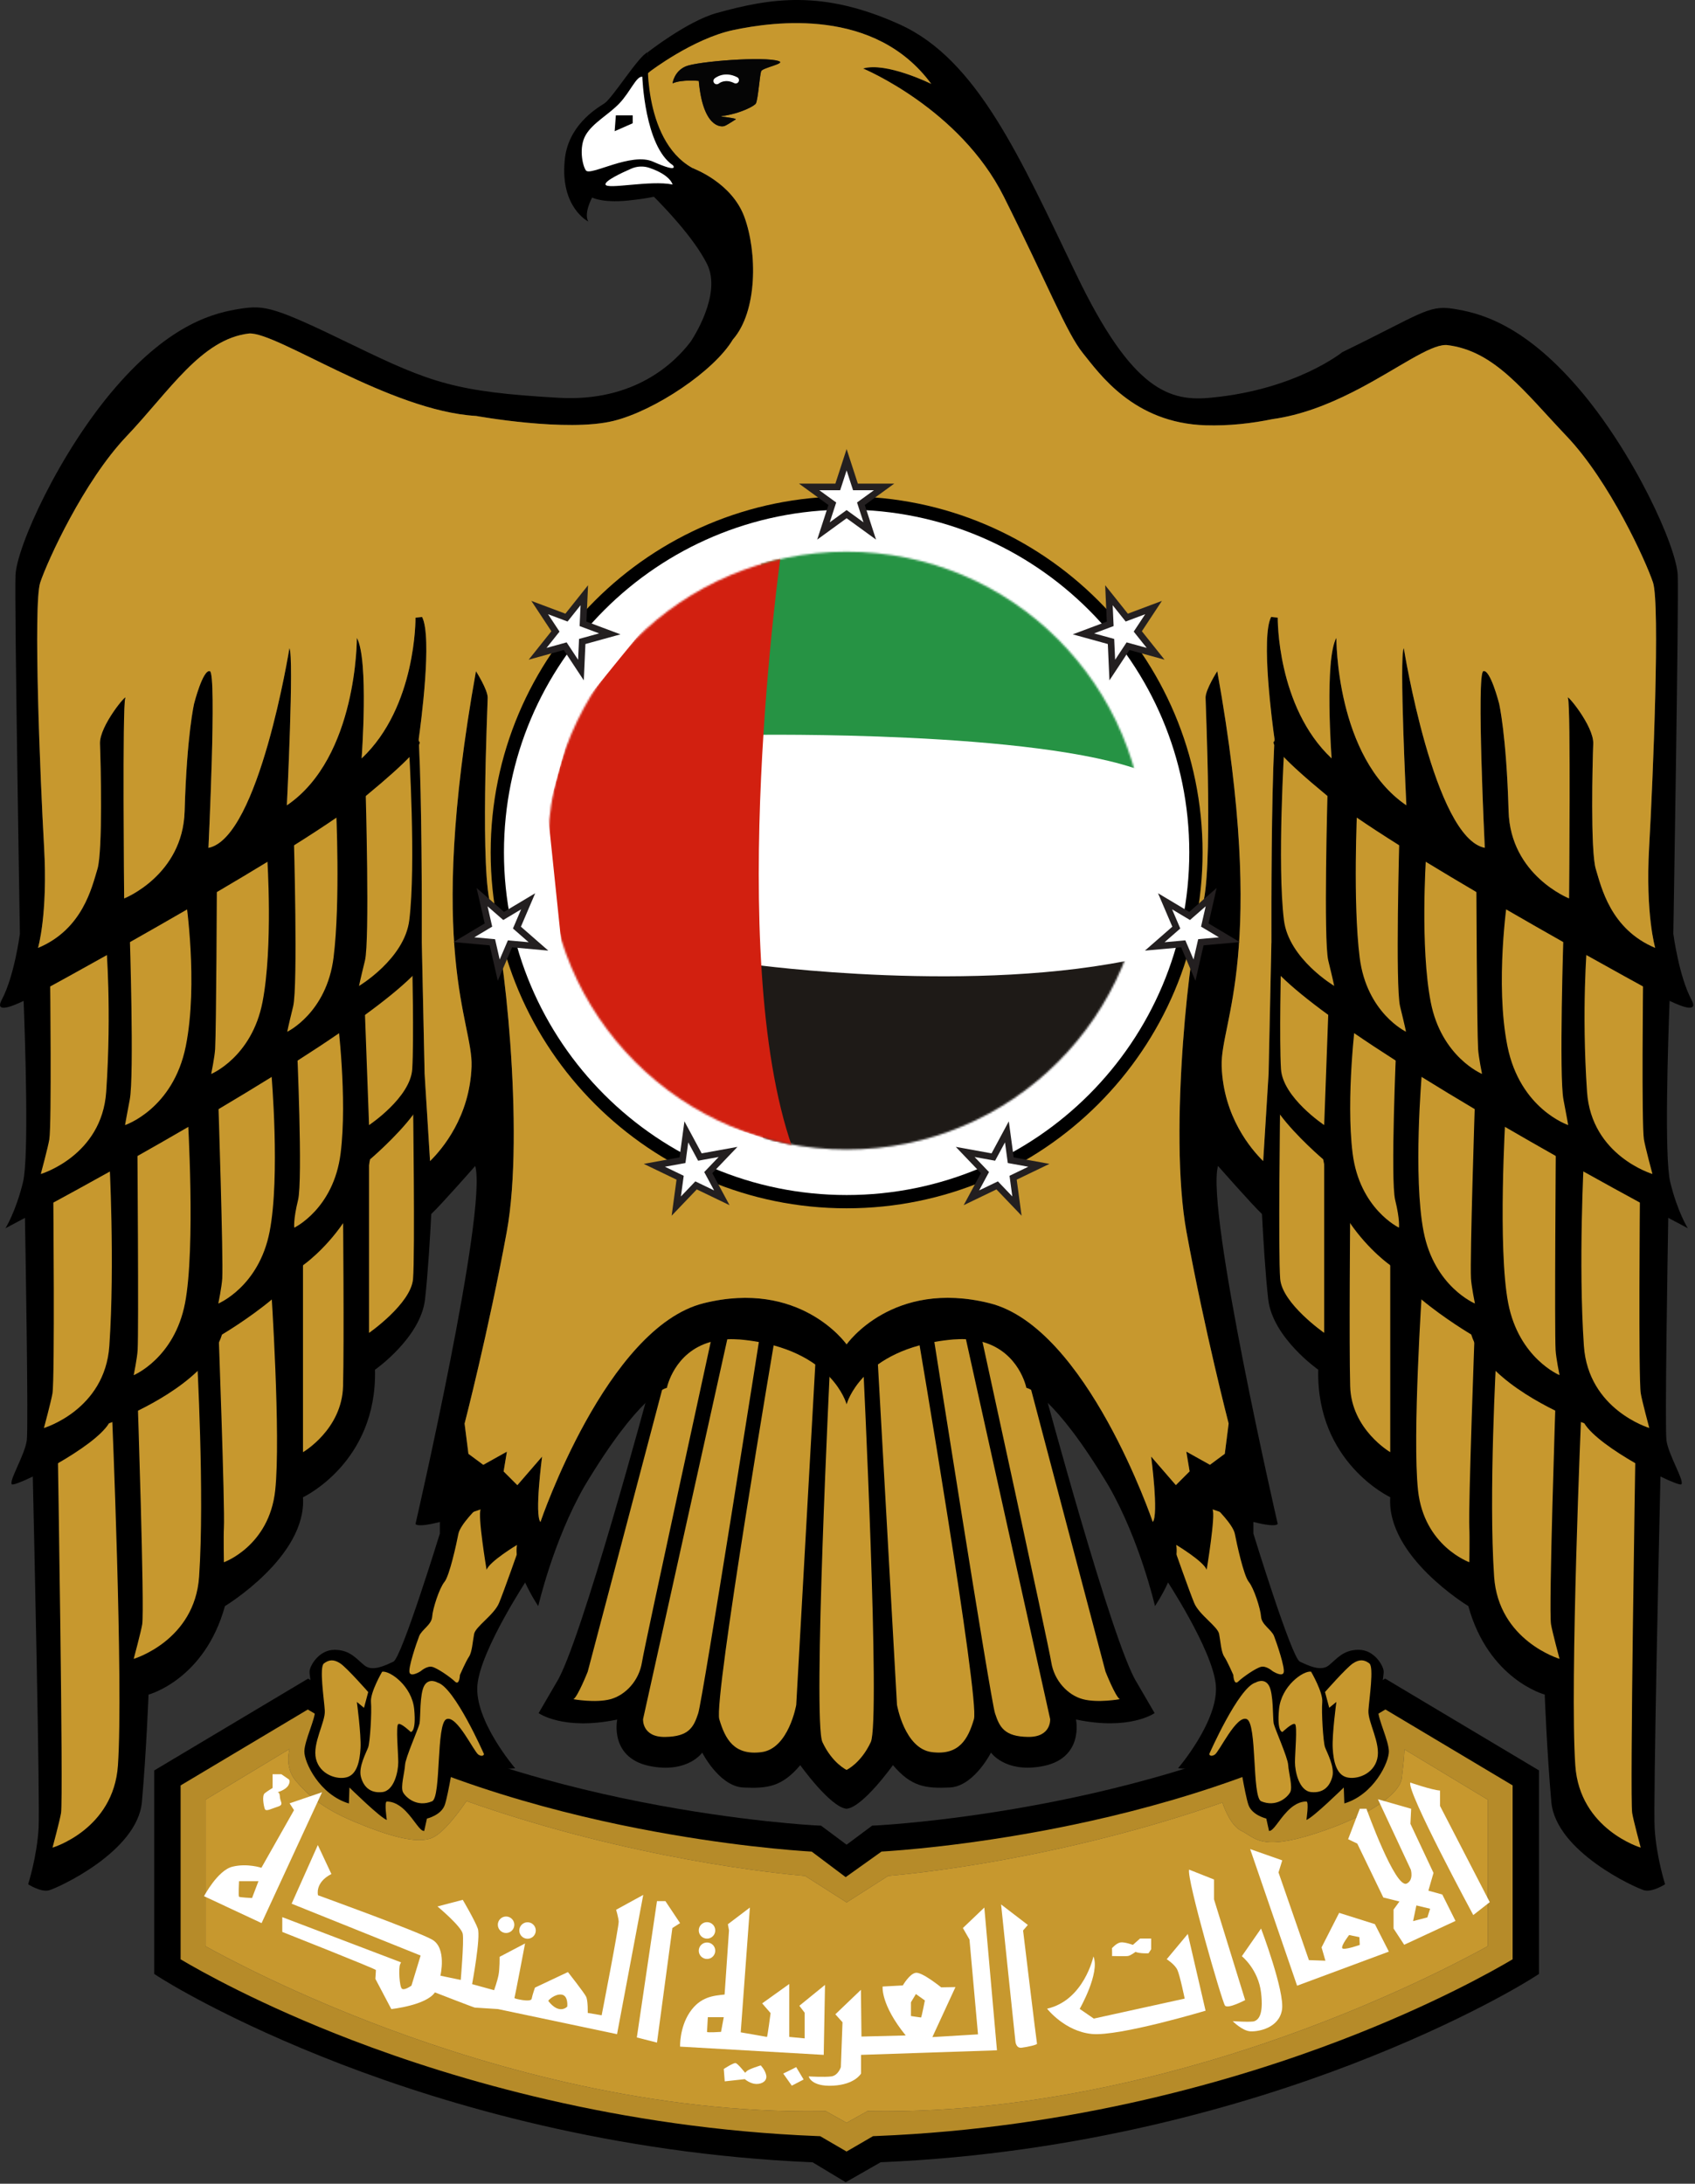
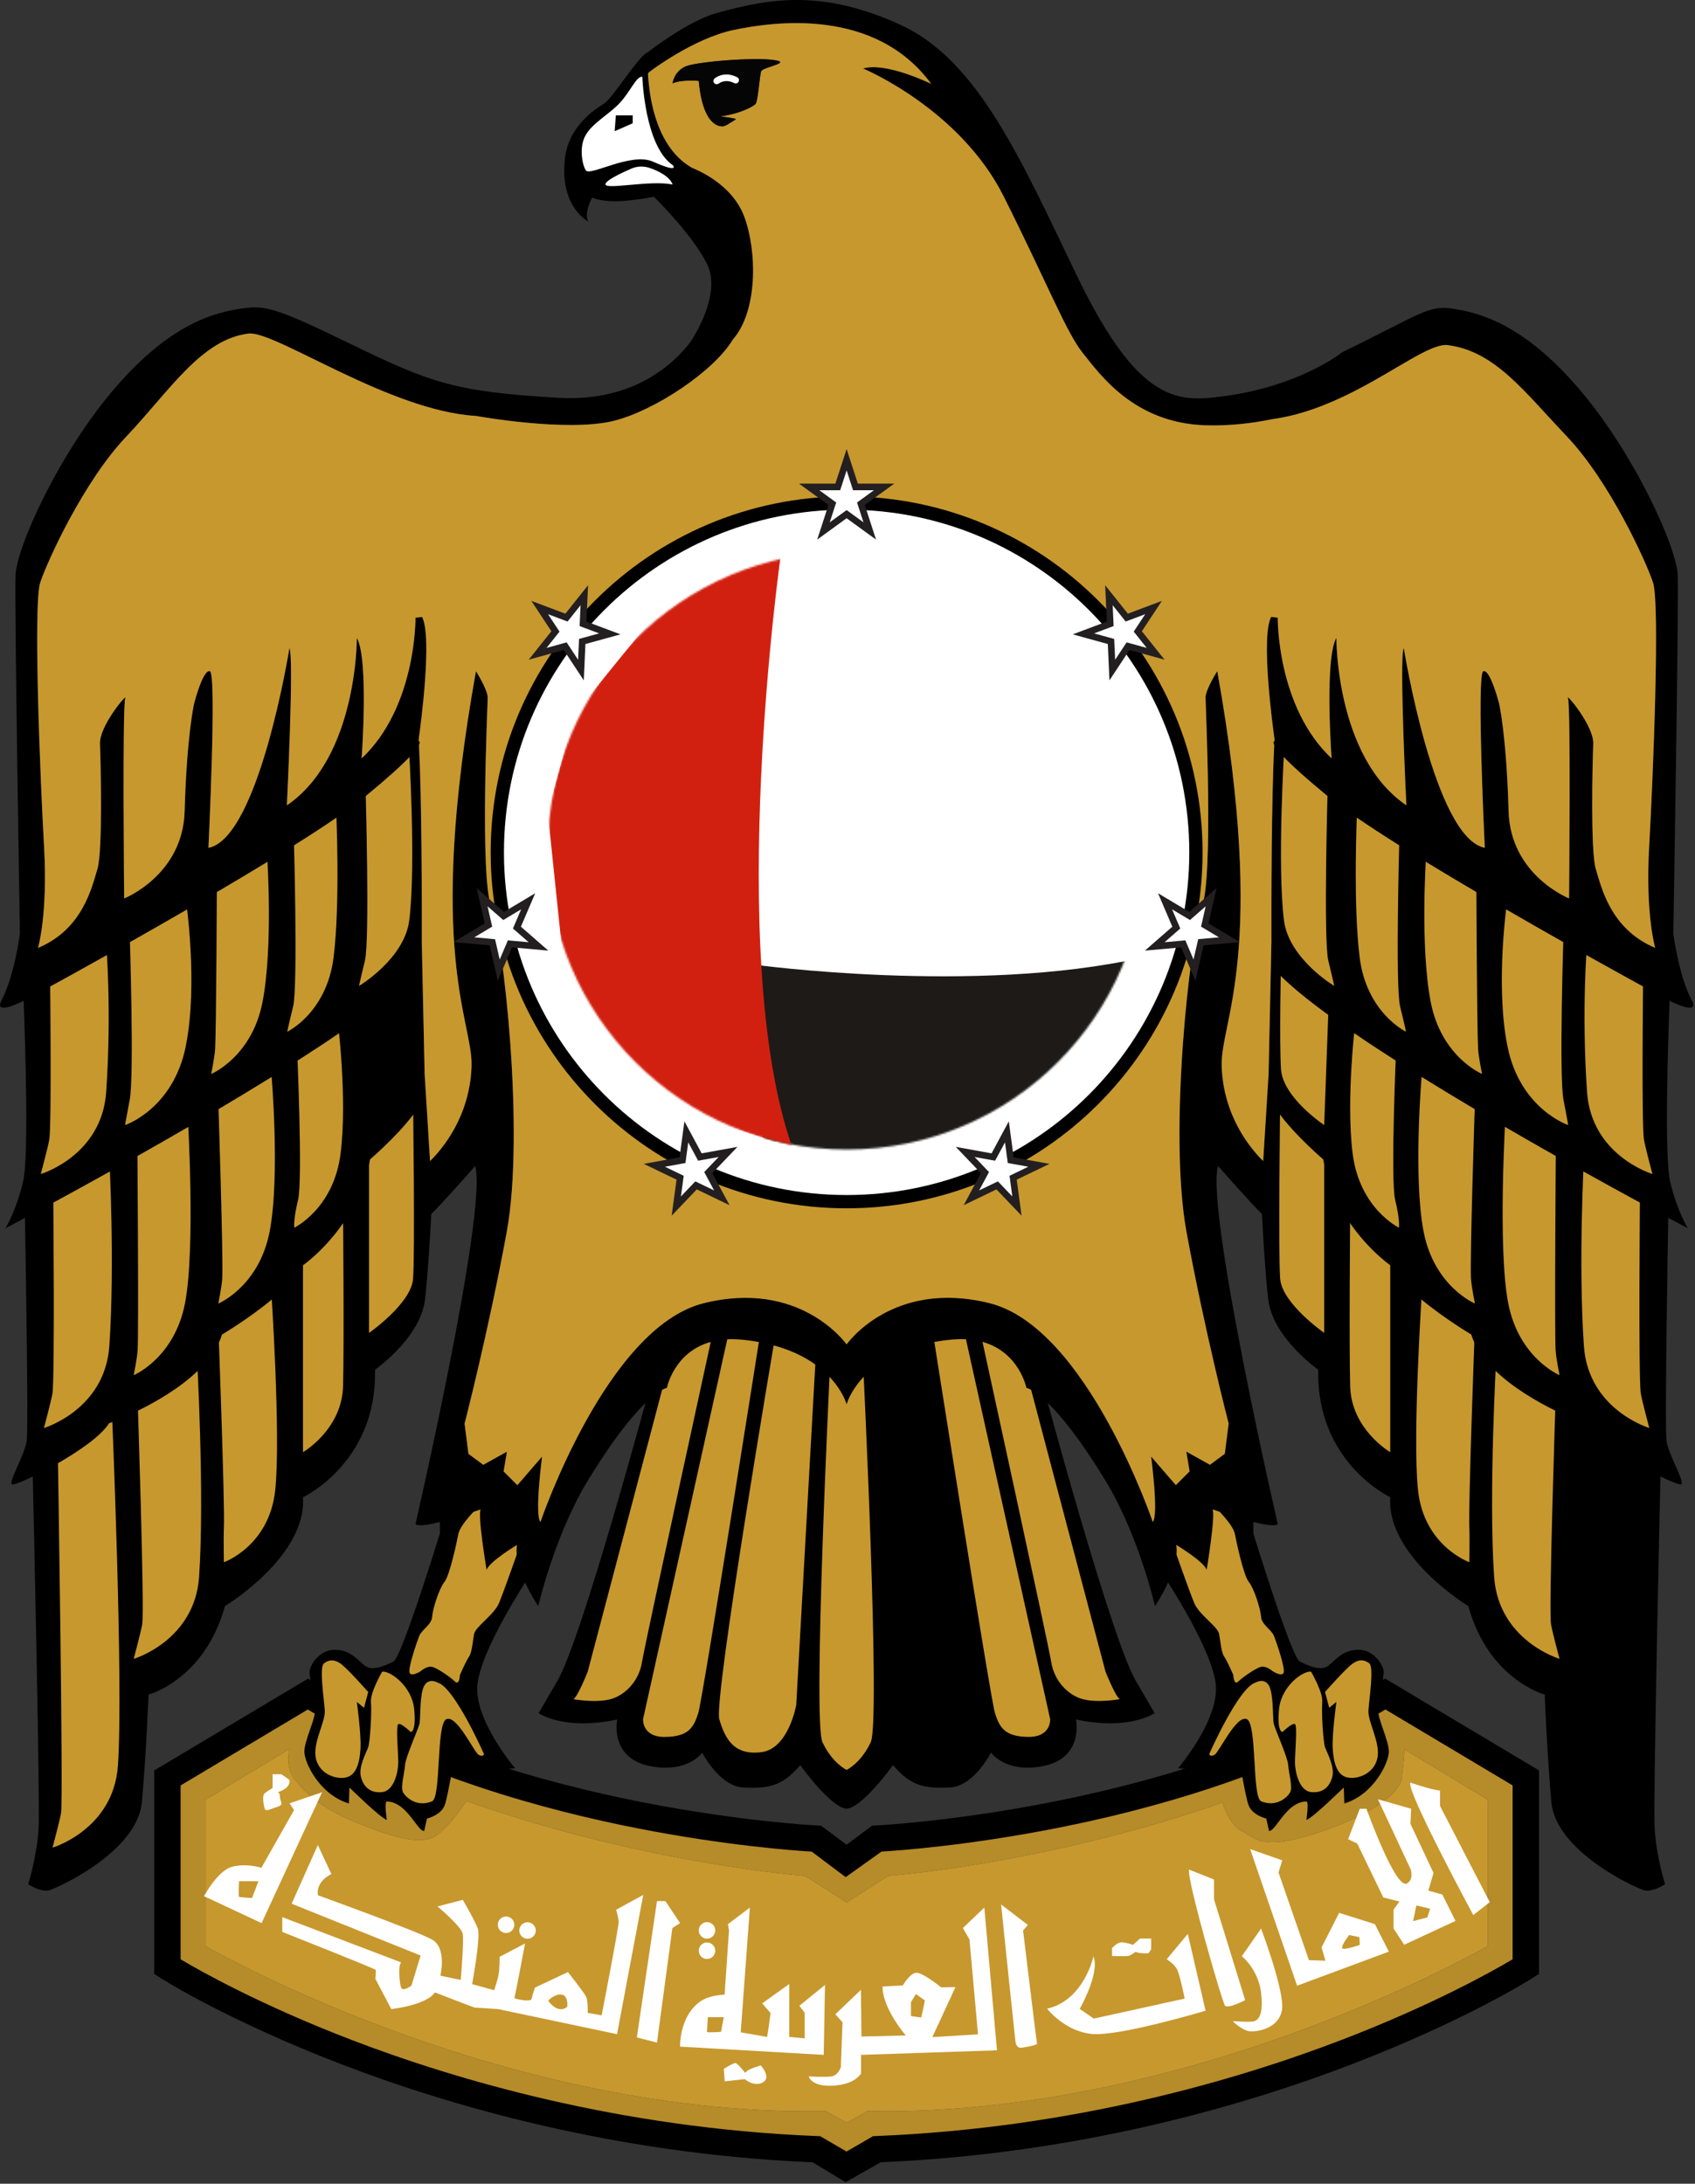
<svg xmlns="http://www.w3.org/2000/svg" width="909" height="1171" viewBox="0 0 909 1171" fill="none">
  <rect x="0" y="0" width="909" height="1171" fill="#333333" stroke="none" />
  <path d="M740.119 913.704L736.546 915.662C615.659 981.694 474.892 991.859 473.489 991.953L471.638 992.083L454.01 1003.65L436.417 992.095L434.566 991.977C433.151 991.883 292.396 981.718 171.497 915.674L167.936 913.728L96.067 957.097V1051.82L99.545 1053.87C101.208 1054.84 140.815 1077.98 202.921 1101.13C258.707 1121.93 343.37 1146.32 433.504 1146.32C435.414 1146.32 437.336 1146.3 439.246 1146.28L453.455 1154.07L468.808 1146.26C470.718 1146.28 472.64 1146.29 474.55 1146.29C564.684 1146.29 649.336 1121.91 705.133 1101.12C767.239 1077.97 806.847 1054.82 808.498 1053.85L811.988 1051.79V957.073L740.119 913.704ZM797.838 1043.64C786.837 1049.74 750.625 1069.08 699.898 1087.97C643.747 1108.87 557.763 1133.46 467.122 1132.08L465.224 1132.06L454.01 1138.31L442.832 1132.07L440.934 1132.11C350.281 1133.49 264.309 1108.89 208.157 1087.98C157.418 1069.11 121.206 1049.77 110.217 1043.65V965.08L155.308 937.865C155.308 937.865 154.601 940.164 154.601 943.372C154.601 946.78 155.403 951.213 158.657 955.01C164.989 962.38 172.512 969.608 190.199 976.966C207.886 984.347 223.357 989.064 231.764 985.526C237.895 982.944 246.22 971.636 250.159 965.811C338.584 997.082 418.53 1004.84 431.725 1005.94L454.035 1020.16L476.333 1005.93C489.41 1004.83 568.059 997.189 655.552 966.613C657.097 971.141 660.516 979.242 665.787 981.824C673.263 985.468 675.892 992.66 705.1 983.31C734.296 973.959 750.886 961.791 751.771 953.395C752.29 948.454 753.115 942.606 753.162 938.101L797.84 965.068V1043.64H797.838Z" fill="#B68B29" />
  <path d="M797.838 965.068V1043.64C786.837 1049.74 750.625 1069.08 699.898 1087.97C643.747 1108.87 557.763 1133.46 467.122 1132.08L465.224 1132.06L454.01 1138.31L442.832 1132.07L440.934 1132.11C350.281 1133.49 264.309 1108.89 208.157 1087.98C157.418 1069.11 121.206 1049.77 110.217 1043.65V965.08L155.308 937.865C155.308 937.865 154.601 940.164 154.601 943.372C154.601 946.78 155.403 951.213 158.657 955.01C164.989 962.38 172.512 969.608 190.199 976.966C207.886 984.347 223.357 989.064 231.764 985.526C237.895 982.944 246.22 971.636 250.159 965.811C338.584 997.082 418.53 1004.84 431.725 1005.94L454.035 1020.16L476.333 1005.93C489.41 1004.83 568.059 997.189 655.552 966.613C657.097 971.141 660.516 979.242 665.787 981.824C673.263 985.468 675.892 992.66 705.1 983.31C734.296 973.959 750.886 961.791 751.771 953.395C752.29 948.454 753.115 942.606 753.162 938.101L797.838 965.068Z" fill="#C7982E" />
  <path d="M742.814 900.119L739.145 902.423C630.258 970.801 471.496 978.803 469.905 978.876L467.739 978.976L454.011 989.209L440.308 978.995L438.142 978.895C436.551 978.822 277.789 970.821 168.902 902.442L165.233 900.138L82.706 949.392V1058.53L85.976 1060.61C87.435 1061.54 122.407 1083.67 183.44 1107.09C239.35 1128.55 328.397 1155 435.776 1159.52L453.54 1170.21L472.269 1159.5C579.648 1154.98 668.696 1128.53 724.605 1107.07C785.638 1083.65 820.61 1061.53 822.069 1060.59L825.339 1058.51V949.373L742.814 900.119ZM811.192 1050.66C801.176 1056.61 768.579 1075.08 719.132 1094.02C663.991 1115.15 575.999 1141.21 469.948 1145.43L468.191 1145.5L454.008 1153.75L439.857 1145.52L438.1 1145.45C332.049 1141.23 244.057 1115.16 188.916 1094.04C139.469 1075.1 106.873 1056.63 96.856 1050.67V957.425L165.073 916.713C223.01 952.051 293.02 970.859 342.017 980.452C389.641 989.776 426.121 992.372 435.304 992.912L453.516 1006.6L472.743 992.894C481.926 992.354 518.406 989.757 566.03 980.433C615.026 970.84 685.036 952.032 742.974 916.694L811.191 957.406V1050.66H811.192Z" fill="black" />
  <path d="M146.176 958.793C146.225 958.646 146.176 951.423 146.176 951.423H150.893L154.676 954.027C154.676 954.027 156.101 954.715 154.676 957.319C153.251 959.923 148.78 961.087 148.78 961.087C148.78 961.087 150.008 960.807 150.107 963.509C150.205 966.211 152.465 967.734 148.977 968.815C145.489 969.896 142.59 971.665 142 969.994C141.41 968.324 140.379 962.87 142 961.593C143.621 960.316 146.176 958.793 146.176 958.793Z" fill="white" />
  <path d="M155.309 967.013L157.673 970.681L140.182 1001.59C140.182 1001.59 132.616 999.031 124.656 1001C116.697 1002.96 109.425 1016.82 109.425 1016.82L140.28 1031.26L172.707 961.087L155.309 967.013ZM135.17 1017.8C135.17 1017.8 128.586 1017.5 128.193 1017.11C127.8 1016.72 128.193 1008.76 128.193 1008.76C128.586 1008.76 138.609 1008.76 138.609 1008.76L135.17 1017.8Z" fill="white" />
  <path d="M330.418 1024.09C330.418 1024.09 331.597 1028.02 331.794 1030.38C331.99 1032.74 322.656 1080.69 322.656 1080.69L315.188 1079.41C315.188 1079.41 315.385 1072.83 314.304 1070.67C313.223 1068.5 304.576 1057.5 304.576 1057.5L286.889 1065.85C286.889 1065.85 285.513 1069.78 285.12 1071.85C284.727 1073.91 275.687 1071.75 275.883 1071.45C276.079 1071.16 281.582 1042.17 281.582 1042.17L267.924 1049.34C267.924 1049.34 268.022 1055.73 267.334 1059.17C266.646 1062.61 264.976 1067.23 264.976 1067.23L253.184 1063.98C253.184 1063.98 257.901 1038.73 256.23 1034.16C254.56 1029.59 248.173 1018.78 248.173 1018.78L234.613 1022.32C234.613 1022.32 247.485 1033.03 248.173 1037.06C248.861 1041.09 247.092 1061.72 247.092 1061.72L236.185 1059.46C236.185 1059.46 239.722 1044.63 231.763 1040.11C223.804 1035.59 170.545 1016.33 170.545 1016.33C170.545 1016.33 168.678 1009.55 177.718 1004.93L170.447 989.402L156.395 1020.85L225.572 1048.65L220.659 1064.77C220.659 1064.77 216.925 1067.52 215.549 1066.44C214.173 1065.36 213.682 1055.24 214.567 1053.37C215.451 1051.5 215.058 1052.29 215.058 1052.29L151.384 1028.05V1035.98C151.384 1035.98 201.596 1055.83 201.596 1056.42C201.596 1057.01 201.301 1061.13 201.301 1061.13L209.85 1077.35C209.85 1077.35 228.52 1075.38 233.236 1068.41C233.236 1068.41 254.166 1076.56 254.657 1076.56C255.148 1076.56 267.038 1077.35 267.038 1077.35L330.909 1090.81L344.961 1016.13L330.418 1024.09ZM304.207 1076.02C304.207 1076.02 300.029 1080.69 294.037 1073C293.835 1072.74 297.648 1069.02 301.259 1069.61C304.87 1070.2 304.207 1076.02 304.207 1076.02Z" fill="white" />
  <path d="M352.331 1019.47L341.522 1092.58L352.331 1095.33L360.585 1033.89L364.712 1031.26L356.851 1019.47H352.331Z" fill="white" />
  <path d="M428.681 1075.58L431.531 1079.31V1093.07L423.277 1092.28V1063.89L408.734 1074.3L413.254 1079.51C413.254 1079.51 411.584 1092.38 411.289 1092.28C410.994 1092.19 397.237 1089.83 397.237 1089.83L402.15 1022.91L390.358 1031.85L390.948 1035.16L388.59 1069.55C382.891 1070.19 375.587 1070.53 369.822 1079.21C364.359 1087.44 364.712 1097.49 364.712 1097.49L441.75 1101.91L442.438 1064.38L428.681 1075.58ZM386.674 1089.58C386.674 1089.58 379.157 1090.1 379.157 1089.58C379.157 1089.07 379.599 1081.7 379.599 1081.7H388.148L386.674 1089.58Z" fill="white" />
  <path d="M388.148 1109.48C388.148 1109.77 388.664 1116.11 388.664 1116.11L399.424 1114.93C399.424 1114.93 402.298 1117.44 405.541 1117.51C408.784 1117.59 411.437 1115.82 410.921 1112.94C410.405 1110.07 407.973 1107.56 407.973 1107.56C407.973 1107.56 401.561 1109.48 400.382 1110.73C399.203 1111.99 399.567 1111.47 399.567 1111.47C399.567 1111.47 395.666 1106.53 394.487 1106.31C393.306 1106.09 388.148 1109.48 388.148 1109.48Z" fill="white" />
-   <path d="M420.022 1111.91C420.317 1111.87 426.986 1108.48 426.986 1108.48L430.966 1115.12L424.628 1118.43L420.022 1111.91Z" fill="white" />
  <path d="M527.877 1022.91L516.38 1033.89L519.917 1040.06L524.486 1090.91L500.018 1092.38L512.399 1065.56L504.734 1065.7C504.734 1065.7 494.564 1057.45 491.174 1057.89C487.784 1058.33 484.173 1064.67 484.173 1064.67L473.34 1065.26C473.34 1065.26 472.161 1074.84 485.721 1091.5L461.991 1092.09L461.696 1067.03L447.988 1080.15L451.82 1084.42L450.936 1108.48C450.936 1108.48 449.536 1112.94 445.851 1113.46C442.166 1113.97 433.691 1113.46 433.691 1113.46C433.691 1113.46 434.87 1119.06 446.735 1118.43C458.6 1117.81 461.769 1111.91 461.769 1111.91V1101.91L534.655 1099.46L527.877 1022.91ZM493.928 1081.87C493.633 1081.87 488.523 1081.08 488.523 1081.08V1073.71L491.176 1069.29L495.991 1072.73C495.991 1072.73 494.222 1081.87 493.928 1081.87Z" fill="white" />
  <path d="M536.868 1021.24C536.868 1021.83 544.532 1094.54 544.532 1094.54C544.532 1094.54 544.729 1098.47 547.873 1098.08C551.017 1097.69 556.324 1096.51 556.127 1095.92C555.93 1095.33 548.659 1035.22 548.659 1035.22L551.214 1032.24L536.868 1021.24Z" fill="white" />
  <path d="M586.393 1049.12C586.393 1049.12 581.382 1072.63 561.532 1077.15C561.532 1077.15 570.965 1089.33 585.606 1090.71C600.247 1092.09 646.529 1078.23 646.529 1078.23L636.998 1037.06L625.698 1050.62C625.698 1050.62 630.021 1053.37 631.397 1056.32C632.773 1059.27 635.328 1071.74 635.328 1071.74L586.59 1082.46L579.024 1077.25C579.024 1077.25 590.028 1058.04 586.393 1049.12Z" fill="white" />
  <path d="M607.544 1042.93C607.839 1042.71 611.376 1039.54 611.376 1039.54H617.345V1045.29L615.945 1047.43C615.945 1047.43 611.523 1047.72 608.944 1046.69C608.944 1046.69 606.365 1048.68 604.891 1048.9C603.417 1049.12 596.195 1048.9 596.342 1048.9C596.489 1048.9 596.34 1044.7 596.34 1044.7C596.34 1044.7 598.774 1041.9 600.985 1041.6C603.196 1041.31 607.544 1042.93 607.544 1042.93Z" fill="white" />
  <path d="M637.686 1002.57L651.05 1007.87V1018.49L667.755 1072.53C667.755 1072.53 658.518 1077.44 656.946 1075.48C655.373 1073.51 636.31 1007.48 637.686 1002.57Z" fill="white" />
  <path d="M676.291 1034.16L665.985 1049C665.985 1049 674.805 1056.02 676.291 1068.6C677.777 1081.18 674.436 1083.14 672.765 1083.83C671.095 1084.52 661.072 1083.83 661.072 1083.83C661.072 1083.83 666.182 1089.04 670.554 1089.29C674.926 1089.53 685.883 1087.52 687.504 1077.79C689.126 1068.06 676.291 1034.16 676.291 1034.16Z" fill="white" />
  <path d="M737.324 1031.8L718.163 1025.76L708.73 1044.27L710.793 1051.41L701.949 1051.11L685.644 1004.09L687.646 997.607L670.434 991.563L695.611 1064.82L744.825 1046.54L737.324 1031.8ZM719.784 1044.63C719.244 1043.15 723.518 1037.65 723.518 1037.65L729.021 1038.78L729.217 1042.95C729.217 1042.95 720.325 1046.1 719.784 1044.63Z" fill="white" />
  <path d="M773.485 1015.93L766.017 1013.85L768.768 1004.34L756.387 978.004L756.78 969.946L738.958 964.837L756.584 1002.57C756.584 1002.57 758.28 1008.12 754.422 1010.04C748.305 1013.08 732.804 969.947 732.804 969.947H729.217L722.977 986.259L727.89 988.617L741.843 1017.51L750.49 1019.67L747.345 1023.99V1034.16L753.044 1042.86L780.558 1030.08L773.485 1015.93ZM765.477 1028.19L757.813 1030.18L759.582 1021.78L766.952 1023.55L765.477 1028.19Z" fill="white" />
  <path d="M756.338 955.894C756.338 955.894 767.835 959.874 772.257 960.169V968.422L798.935 1020.01L790.091 1026.94C790.091 1026.94 754.127 960.316 756.338 955.894Z" fill="white" />
  <path d="M275.819 1032.13C275.819 1034.58 273.839 1036.56 271.397 1036.56C268.955 1036.56 266.975 1034.58 266.975 1032.13C266.975 1029.69 268.955 1027.71 271.397 1027.71C273.839 1027.71 275.819 1029.69 275.819 1032.13Z" fill="white" />
  <path d="M287.333 1035.22C287.333 1037.66 285.353 1039.64 282.911 1039.64C280.469 1039.64 278.489 1037.66 278.489 1035.22C278.489 1032.78 280.469 1030.8 282.911 1030.8C285.353 1030.8 287.333 1032.78 287.333 1035.22Z" fill="white" />
  <path d="M379.157 1039.58C381.599 1039.58 383.579 1037.6 383.579 1035.16C383.579 1032.72 381.599 1030.74 379.157 1030.74C376.715 1030.74 374.735 1032.72 374.735 1035.16C374.735 1037.6 376.715 1039.58 379.157 1039.58Z" fill="white" />
  <path d="M379.157 1050.48C381.599 1050.48 383.579 1048.5 383.579 1046.06C383.579 1043.62 381.599 1041.64 379.157 1041.64C376.715 1041.64 374.735 1043.62 374.735 1046.06C374.735 1048.5 376.715 1050.48 379.157 1050.48Z" fill="white" />
  <path d="M672.159 812.314V822.337C672.159 822.337 692.647 888.959 697.069 891.023C701.491 893.087 708.271 896.477 712.545 893.087C716.819 889.697 720.209 884.686 728.611 884.686C737.013 884.686 741.729 893.087 742.024 896.035C742.319 898.983 739.223 912.396 739.076 917.112C738.929 921.829 744.677 933.178 744.824 939.074C744.971 944.97 736.717 962.362 720.946 967.079L720.651 958.53C720.651 958.53 704.143 974.743 700.605 975.923C700.605 975.923 702.079 966.048 700.605 966.048C699.131 966.048 695.299 966.195 690.435 971.207C685.571 976.218 682.918 981.967 680.56 981.819L679.086 975.186C679.086 975.186 671.421 973.417 669.505 967.816C667.589 962.215 664.199 940.843 664.199 940.843C664.199 940.843 655.945 947.328 650.049 948.36C644.153 949.392 631.772 948.213 631.772 948.213C631.772 948.213 653.783 922.567 652.014 903.504C650.245 884.441 624.697 845.922 624.697 845.922L631.575 812.316L661.25 800.917L672.159 812.314Z" fill="black" />
  <path d="M651.819 808.333C651.819 808.333 661.252 817.423 662.235 822.533C663.218 827.643 666.952 844.937 669.703 848.278C672.454 851.619 675.992 862.624 676.287 866.948C676.582 871.271 681.888 873.826 683.264 877.364C684.64 880.902 689.356 894.658 688.374 897.017C687.391 899.375 682.405 896.108 682.405 896.108C682.405 896.108 679.089 893.16 676.288 893.823C673.487 894.486 666.486 899.35 664.054 901.709C661.622 904.067 661.401 898.171 661.401 898.171C661.401 898.171 658.207 890.826 656.537 888.369C654.867 885.912 654.572 880.213 653.786 876.184C653 872.155 643.075 865.965 640.422 859.578C637.769 853.191 629.81 830.492 629.81 830.492V825.186L640.717 812.805L650.543 806.418L651.819 808.333Z" fill="#C7982E" />
  <path d="M710.58 907.334L712.84 915.785L716.672 912.641C716.672 912.641 714.314 930.033 714.707 937.403C715.1 944.773 716.77 951.553 722.077 953.027C727.383 954.501 736.522 951.553 738.585 943.201C740.648 934.849 733.475 923.45 733.868 917.26C734.261 911.07 736.914 893.972 734.359 892.006C731.804 890.041 729.151 889.549 725.515 892.006C721.88 894.461 710.58 907.334 710.58 907.334Z" fill="#C7982E" />
  <path d="M703.112 896.427C703.112 896.427 709.597 907.531 709.106 912.739C708.615 917.947 709.597 934.16 710.58 936.912C711.563 939.663 715.886 947.426 714.511 952.732C713.135 958.038 709.598 961.674 703.113 960.986C696.628 960.298 694.466 949.882 694.466 944.969C694.466 940.056 695.842 925.415 694.466 924.53C693.09 923.646 687.784 928.748 687.784 928.748C687.784 928.748 684.738 929.05 685.917 916.571C687.096 904.092 698.985 895.739 703.112 896.427Z" fill="#C7982E" />
  <path d="M673.338 902.265C673.338 902.265 677.956 899.473 680.511 903.895C683.066 908.317 682.476 921.484 683.066 924.235C683.656 926.986 690.632 942.512 690.829 946.442C691.026 950.373 693.384 958.302 691.91 961.068C690.436 963.834 684.442 969.336 676.286 965.898C671.373 963.441 674.222 924.213 668.621 921.865C663.02 919.517 653.882 939.465 651.425 940.939C648.968 942.413 648.477 940.644 648.477 940.644C648.477 940.644 664.2 904.861 673.338 902.265Z" fill="#C7982E" />
  <path d="M235.89 812.333V822.356C235.89 822.356 215.402 888.978 210.98 891.042C206.558 893.106 199.778 896.496 195.504 893.106C191.23 889.716 187.84 884.705 179.438 884.705C171.036 884.705 166.32 893.106 166.025 896.054C165.73 899.002 168.825 912.415 168.973 917.131C169.12 921.848 163.372 933.198 163.225 939.094C163.078 944.99 171.332 962.382 187.103 967.099L187.398 958.55C187.398 958.55 203.906 974.764 207.444 975.943C207.444 975.943 205.97 966.068 207.444 966.068C208.918 966.068 212.75 966.215 217.614 971.227C222.478 976.238 225.131 981.987 227.489 981.839L228.963 975.205C228.963 975.205 236.628 973.436 238.544 967.835C240.46 962.234 243.85 940.863 243.85 940.863C243.85 940.863 252.104 947.348 258 948.38C263.896 949.412 276.277 948.233 276.277 948.233C276.277 948.233 254.266 922.586 256.035 903.522C257.804 884.459 283.352 845.941 283.352 845.941L276.474 812.334L246.799 800.936L235.89 812.333Z" fill="black" />
  <path d="M256.23 808.353C256.23 808.353 246.797 817.442 245.814 822.552C244.831 827.662 241.097 844.956 238.346 848.297C235.595 851.638 232.057 862.644 231.762 866.968C231.467 871.291 226.161 873.846 224.785 877.384C223.409 880.921 218.693 894.677 219.675 897.036C220.657 899.395 225.644 896.128 225.644 896.128C225.644 896.128 228.96 893.18 231.761 893.843C234.561 894.506 241.563 899.37 243.995 901.729C246.427 904.088 246.648 898.192 246.648 898.192C246.648 898.192 249.841 890.847 251.512 888.39C253.182 885.933 253.477 880.233 254.263 876.204C255.049 872.175 264.974 865.986 267.627 859.599C270.28 853.212 278.239 830.512 278.239 830.512V825.207L267.332 812.826L257.506 806.438L256.23 808.353Z" fill="#C7982E" />
  <path d="M197.469 907.354L195.209 915.805L191.377 912.66C191.377 912.66 193.735 930.053 193.342 937.422C192.949 944.792 191.279 951.572 185.972 953.046C180.666 954.52 171.527 951.572 169.464 943.22C167.4 934.868 174.574 923.469 174.181 917.279C173.788 911.088 171.135 893.991 173.69 892.025C176.245 890.06 178.898 889.568 182.534 892.025C186.169 894.481 197.469 907.354 197.469 907.354Z" fill="#C7982E" />
  <path d="M204.937 896.446C204.937 896.446 198.452 907.55 198.943 912.758C199.434 917.966 198.452 934.179 197.469 936.931C196.486 939.682 192.163 947.445 193.538 952.751C194.914 958.057 198.451 961.693 204.936 961.005C211.421 960.317 213.583 949.901 213.583 944.988C213.583 940.075 212.207 925.434 213.583 924.549C214.959 923.665 220.265 928.767 220.265 928.767C220.265 928.767 223.311 929.069 222.132 916.59C220.954 904.111 209.064 895.759 204.937 896.446Z" fill="#C7982E" />
  <path d="M234.71 902.285C234.71 902.285 230.092 899.493 227.537 903.915C224.982 908.337 225.572 921.504 224.982 924.255C224.392 927.006 217.416 942.532 217.219 946.462C217.022 950.393 214.664 958.322 216.138 961.088C217.612 963.854 223.606 969.356 231.762 965.918C236.675 963.461 233.825 924.233 239.426 921.885C245.027 919.537 254.165 939.485 256.622 940.959C259.078 942.433 259.57 940.663 259.57 940.663C259.57 940.663 243.849 904.881 234.71 902.285Z" fill="#C7982E" />
  <path d="M619.195 918.634C619.195 918.634 619.195 918.634 609.664 902.265C596.693 881.966 559.55 743.628 559.55 743.628L552.966 723.484L536.605 708.548L512.875 705.403L485.361 708.154L454.015 727.119V727.127L422.686 708.173L395.173 705.422L371.442 708.567L355.081 723.503L348.497 743.647C348.497 743.647 311.354 881.984 298.383 902.284C288.852 918.653 288.852 918.653 288.852 918.653C288.852 918.653 302.118 928.185 331.007 922.092C331.007 922.092 326.389 943.612 350.168 947.346C369.231 950.49 376.597 939.834 376.597 939.834C376.597 939.834 385.105 956.703 397.351 958.422C397.799 958.485 398.252 958.528 398.709 958.548C411.68 959.138 419.344 958.155 429.17 946.56C429.17 946.56 445.285 969.16 454.031 969.946V969.925C462.78 969.112 478.874 946.541 478.874 946.541C488.7 958.136 496.365 959.119 509.335 958.529C509.793 958.508 510.245 958.466 510.693 958.403C522.939 956.684 531.447 939.815 531.447 939.815C531.447 939.815 538.813 950.472 557.876 947.327C581.656 943.593 577.037 922.073 577.037 922.073C605.93 928.166 619.195 918.634 619.195 918.634Z" fill="black" />
  <path d="M359.701 727.728L315.188 896.406C315.188 896.406 309.882 909.809 307.523 911.185C307.523 911.185 319.315 913.347 327.372 911.185C335.43 909.023 342.701 901.263 344.273 891.387C345.845 881.51 382.202 714.765 382.202 714.765L359.701 727.728Z" fill="#C7982E" />
  <path d="M391.636 710.925L344.863 921.884C344.863 921.884 344.175 931.623 356.753 931.426C369.331 931.23 371.984 926.316 374.44 918.75C376.896 911.184 408.341 710.924 408.341 710.924L391.636 710.925Z" fill="#C7982E" />
  <path d="M416.005 714.765C416.005 714.765 382.596 911.163 385.74 921.885C388.884 932.607 393.699 941.45 408.34 939.583C422.981 937.716 427.01 914.231 427.01 914.231L437.819 721.243L416.005 714.765Z" fill="#C7982E" />
  <path d="M548.348 727.71L592.861 896.388C592.861 896.388 598.167 909.791 600.526 911.167C600.526 911.167 588.734 913.329 580.677 911.167C572.62 909.005 565.348 901.245 563.776 891.368C562.204 881.491 525.847 714.746 525.847 714.746L548.348 727.71Z" fill="#C7982E" />
  <path d="M516.412 710.907L563.185 921.866C563.185 921.866 563.873 931.605 551.295 931.408C538.717 931.211 536.064 926.298 533.608 918.732C531.151 911.166 499.707 710.906 499.707 710.906L516.412 710.907Z" fill="#C7982E" />
-   <path d="M492.043 714.746C492.043 714.746 525.452 911.144 522.308 921.866C519.164 932.588 514.349 941.431 499.708 939.564C485.067 937.697 481.038 914.212 481.038 914.212L470.229 721.224L492.043 714.746Z" fill="#C7982E" />
  <path d="M462.859 731.247L454.015 738.322V738.327L445.189 731.266C445.189 731.266 435.756 922.851 441.062 934.214C446.368 945.577 454.033 949.115 454.033 949.115V949.088C454.218 949.001 461.746 945.419 466.986 934.196C472.293 922.832 462.859 731.247 462.859 731.247Z" fill="#C7982E" />
  <path d="M685.229 817.226C684.003 818.594 678.472 817.721 672.164 816.141C665.738 814.526 658.486 812.179 654.147 810.705C651.907 809.95 650.433 809.431 650.256 809.372C652.001 812.379 647.108 841.787 647.108 841.787C645.528 837.271 630.789 828.427 630.789 828.427C631.06 830.066 631.084 831.823 630.919 833.627C630.459 838.556 628.549 843.909 626.426 848.578C623.183 855.712 619.398 861.242 619.398 861.242C619.398 861.242 611.333 826.068 594.636 796.978C580.003 772.522 569.19 759.387 561.926 752.324C557.846 748.374 554.886 746.334 553 745.296C551.267 744.341 550.418 744.211 550.418 744.211C550.418 744.211 546.668 725.073 526.894 719.567V719.555C524.241 718.812 521.281 718.329 518.015 718.152C515.893 718.046 513.617 718.081 511.211 718.27C507.615 718.588 504.242 719.048 501.082 719.626C498.287 720.133 495.658 720.734 493.182 721.418C483.643 724 476.367 727.715 470.825 731.677C467.783 733.858 465.271 736.111 463.208 738.292C456.192 745.697 454.199 752.395 454.034 752.996V753.079C454.034 753.079 454.022 753.055 454.022 753.044V753.02C453.845 752.419 451.864 745.721 444.848 738.316C442.785 736.135 440.273 733.882 437.231 731.701C431.689 727.739 424.414 724.036 414.886 721.442C412.41 720.758 409.769 720.169 406.974 719.65C403.814 719.072 400.442 718.613 396.845 718.294C394.428 718.105 392.164 718.07 390.029 718.176C386.763 718.353 383.803 718.848 381.15 719.591C361.387 725.098 357.638 744.235 357.638 744.235C357.638 744.235 356.789 744.365 355.056 745.32C353.169 746.358 350.21 748.398 346.13 752.348C338.867 759.411 328.065 772.547 313.42 797.003C296.711 826.093 288.658 861.267 288.658 861.267C288.658 861.267 284.873 855.737 281.63 848.603C279.496 843.945 277.597 838.604 277.126 833.675C276.961 831.859 276.985 830.102 277.256 828.451C277.256 828.451 262.517 837.295 260.948 841.811C260.948 841.811 256.043 812.403 257.788 809.396C257.611 809.455 256.137 809.974 253.897 810.729C249.558 812.203 242.318 814.549 235.891 816.165C229.583 817.745 224.04 818.618 222.826 817.25C222.826 817.25 261.537 649.221 254.852 625.237C254.852 625.237 236.445 646.191 231.281 651.001C230.703 651.544 230.29 651.885 230.09 651.968L227.732 625.237C227.732 625.237 228.852 624.353 230.633 622.619C237.047 616.322 251.976 598.883 252.895 571.786C253.673 547.814 228.133 511.26 255.253 359.928C255.253 359.928 261.538 369.762 261.538 374.078C261.538 378.405 257.211 469.99 263.507 486.498C269.792 503.006 281.583 607.161 271.761 660.612C261.927 714.075 249.157 763.399 249.157 763.399L251.221 779.612L259.18 785.508L271.856 778.433L270.087 789.045L277.457 796.415L290.722 781.086C290.722 781.086 286.595 812.334 289.838 816.166C289.838 816.166 325.212 711.811 377.39 698.84C428.872 686.046 453.375 720.029 454.023 720.925C454.106 720.807 478.573 685.869 530.668 698.816C582.845 711.787 618.22 816.142 618.22 816.142C621.463 812.31 617.336 781.062 617.336 781.062L630.602 796.391L637.972 789.021L636.203 778.409L648.879 785.484L656.838 779.588L658.902 763.375C658.902 763.375 646.12 714.051 636.298 660.6C626.476 607.137 638.267 502.982 644.552 486.474C650.837 469.966 646.521 378.381 646.521 374.066C646.521 369.738 652.806 359.916 652.806 359.916C679.926 511.236 654.374 547.79 655.164 571.762C656.084 598.871 671.012 616.322 677.426 622.607C679.195 624.341 680.315 625.225 680.315 625.225L677.957 651.944C677.757 651.861 677.356 651.531 676.778 651.001C671.649 646.214 653.195 625.225 653.195 625.225C646.518 649.197 685.229 817.226 685.229 817.226Z" fill="black" />
  <path d="M231.763 640.766C231.763 640.766 231.598 644.822 231.28 651.001C230.667 663.04 229.488 683.133 227.931 696.776C225.573 717.411 201.105 734.509 201.105 734.509C202.284 784.328 162.488 802.9 162.488 802.9C164.551 834.737 120.628 861.268 120.628 861.268C109.721 900.77 79.652 908.729 79.652 908.729C79.652 908.729 78.473 939.387 76.115 966.213C73.757 993.039 30.718 1012.5 26.296 1013.67C21.874 1014.85 15.094 1010.43 15.094 1010.43C15.094 1010.43 19.811 995.691 20.695 980.363C21.485 966.673 18.278 822.415 17.582 791.793C17.5 788.138 17.452 786.098 17.452 786.098L21.874 778.728L59.984 750.134L107.869 712.696L183.983 639.294L197.909 619.119L207.118 605.759L227.718 575.915L227.73 576.056L230.631 622.621L231.763 640.766Z" fill="black" />
  <path d="M73.756 748.953C73.756 748.953 77.569 862.693 76.267 870.994C75.678 874.753 71.698 889.566 71.698 889.566C71.698 889.566 104.429 879.856 106.778 845.502C109.791 801.424 105.594 727.139 105.594 727.139L73.756 748.953Z" fill="#C7982E" />
  <path d="M31.012 779.61C31.012 779.61 34.035 963.916 32.733 972.217C32.144 975.976 28.164 990.789 28.164 990.789C28.164 990.789 60.895 981.079 63.244 946.725C66.257 902.647 59.982 756.027 59.982 756.027L31.012 779.61Z" fill="#C7982E" />
  <path d="M117.073 710.777C117.073 710.777 120.694 808.285 120.065 819.407C119.823 823.686 120.065 837.755 120.065 837.755C120.065 837.755 144.379 829.115 147.587 799.186C150.696 770.178 145.39 690.732 145.39 690.732L117.073 710.777Z" fill="#C7982E" />
  <path d="M162.487 672.603V778.727C162.487 778.727 183.359 766.641 183.977 743.353C184.596 720.065 183.977 650.803 183.977 650.803L162.487 672.603Z" fill="#C7982E" />
  <path d="M197.908 616.004V714.765C197.908 714.765 220.387 699.134 221.506 685.869C222.624 672.603 221.506 589.768 221.506 589.768L197.908 616.004Z" fill="#C7982E" />
  <path d="M227.93 585.499C227.293 589.06 224.841 593.34 221.598 597.691C212.872 609.424 198.451 621.699 198.451 621.699C198.286 622.607 198.109 623.491 197.909 624.376C195.173 636.981 189.785 647.546 184.018 655.895C173.842 670.646 162.487 678.499 162.487 678.499C159.303 684.501 152.806 690.986 145.779 696.835C133.256 707.259 119.059 715.642 119.059 715.642C118.611 717.081 118.057 718.495 117.408 719.875C114.849 725.405 110.805 730.511 106.006 735.133C96.419 744.354 83.826 751.629 74.004 756.464C67.873 759.494 62.826 761.558 60.255 762.56C59.076 763.02 58.427 763.256 58.427 763.256C54.418 769.836 42.52 778.066 31.094 784.646C26.295 787.405 21.59 789.87 17.581 791.792C11.461 794.752 6.992 796.426 6.391 795.966C4.481 794.504 13.325 780.201 14.362 772.383C15.282 765.414 13.725 672.804 13.383 653.088C13.348 650.73 13.324 649.409 13.324 649.409L192.638 528.251L200.538 522.909L226.208 505.564L227.717 575.912L227.729 576.053L227.93 585.499Z" fill="black" />
  <path d="M28.573 640.275C28.573 640.275 29.433 738.884 28.131 747.185C27.541 750.943 23.562 765.757 23.562 765.757C23.562 765.757 56.293 756.047 58.642 721.693C61.655 677.615 58.642 621.703 58.642 621.703L28.573 640.275Z" fill="#C7982E" />
  <path d="M73.662 612.243C73.662 612.243 74.436 712.891 73.807 724.012C73.565 728.291 71.698 737.429 71.698 737.429C71.698 737.429 93.489 728.41 99.22 698.86C104.95 669.31 100.685 598.514 100.685 598.514L73.662 612.243Z" fill="#C7982E" />
  <path d="M117.073 590.799C117.073 590.799 119.811 674.483 119.182 685.604C118.94 689.883 117.073 699.022 117.073 699.022C117.073 699.022 138.864 690.003 144.595 660.453C150.325 630.903 145.557 575.913 145.557 575.913L117.073 590.799Z" fill="#C7982E" />
  <path d="M159.245 560.584C159.245 560.584 162.467 632.799 159.835 643.518C157.203 654.236 157.813 658.338 157.813 658.338C157.813 658.338 178.924 648.291 182.662 618.526C186.4 588.761 180.988 546.14 180.988 546.14L159.245 560.584Z" fill="#C7982E" />
-   <path d="M195.504 537.885L197.908 603.328C197.908 603.328 220.131 588.589 221.083 573.26C222.035 557.931 221.083 516.366 221.083 516.366L195.504 537.885Z" fill="#C7982E" />
  <path d="M226.209 505.564C226.197 513.311 226.162 518.051 226.162 518.051C224.747 519.737 223.084 521.506 221.21 523.345C214.937 529.547 206.176 536.634 195.74 544.251C191.389 547.435 186.731 550.701 181.85 554.038C174.846 558.837 167.37 563.766 159.576 568.742C155.036 571.643 150.402 574.567 145.685 577.503C136.37 583.281 126.783 589.082 117.209 594.766C111.785 597.985 106.361 601.169 100.996 604.282C91.669 609.706 82.495 614.953 73.722 619.906C68.64 622.783 63.699 625.554 58.935 628.207C47.544 634.563 37.215 640.223 28.607 644.892C22.617 648.135 17.464 650.906 13.384 653.087C6.734 656.648 2.913 658.653 2.913 658.653C2.913 658.653 8.408 649.998 12.346 633.891C15.553 620.732 13.525 558.98 12.676 536.729C12.476 531.718 12.346 528.711 12.346 528.711L215.16 396.481L222.824 379.195C223.531 382.226 224.097 388.357 224.545 396.411C224.569 396.776 224.58 397.142 224.604 397.507C224.639 398.156 224.675 398.816 224.71 399.488C226.185 429.509 226.256 481.745 226.209 505.564Z" fill="black" />
  <path d="M26.885 525.209C26.885 525.209 27.745 602.691 26.443 610.992C25.854 614.751 21.874 629.564 21.874 629.564C21.874 629.564 54.605 619.854 56.954 585.5C59.967 541.422 56.954 506.637 56.954 506.637L26.885 525.209Z" fill="#C7982E" />
  <path d="M69.566 500.741C69.566 500.741 72.028 577.235 69.566 589.767C68.523 595.073 67.05 603.327 67.05 603.327C67.05 603.327 92.855 594.792 99.635 561.032C106.415 527.272 99.635 482.169 99.635 482.169L69.566 500.741Z" fill="#C7982E" />
  <path d="M116.304 473.916C116.304 473.916 115.996 551.374 115.367 562.495C115.125 566.774 113.258 575.913 113.258 575.913C113.258 575.913 135.049 566.894 140.78 537.344C146.51 507.794 143.327 460.188 143.327 460.188L116.304 473.916Z" fill="#C7982E" />
  <path d="M157.574 448.76C157.574 448.76 159.835 528.973 157.202 539.691C154.57 550.409 154.033 553.277 154.033 553.277C154.033 553.277 175.143 543.23 178.882 513.465C182.621 483.7 180.241 433.628 180.241 433.628L157.574 448.76Z" fill="#C7982E" />
  <path d="M196.083 424.19C196.083 424.19 198.344 504.403 195.711 515.121C193.079 525.839 192.542 528.707 192.542 528.707C192.542 528.707 216.925 514.204 219.496 493.453C223.185 463.682 219.283 400.416 219.283 400.416L196.083 424.19Z" fill="#C7982E" />
  <path d="M892.961 1010.41C892.961 1010.41 886.181 1014.83 881.759 1013.65C877.337 1012.47 834.298 993.014 831.94 966.188C829.582 939.362 828.403 908.704 828.403 908.704C828.403 908.704 798.335 900.745 787.427 861.243C787.427 861.243 743.504 834.712 745.567 802.875C745.567 802.875 705.771 784.303 706.95 734.484C706.95 734.484 682.483 717.386 680.124 696.751C678.568 683.12 677.388 663.039 676.775 651C676.457 644.81 676.291 640.741 676.291 640.741L677.423 622.606L680.324 575.9L700.924 605.721L710.145 619.092L724.071 639.267L800.185 712.669L848.07 750.107L886.18 778.701L890.602 786.071C890.602 786.071 890.555 788.111 890.472 791.778C889.776 822.436 886.569 966.646 887.359 980.336C888.244 995.666 892.961 1010.41 892.961 1010.41Z" fill="black" />
  <path d="M834.292 748.933C834.292 748.933 830.479 862.673 831.781 870.974C832.371 874.733 836.35 889.546 836.35 889.546C836.35 889.546 803.619 879.836 801.27 845.482C798.257 801.404 802.454 727.119 802.454 727.119L834.292 748.933Z" fill="#C7982E" />
-   <path d="M877.037 779.591C877.037 779.591 874.014 963.897 875.316 972.198C875.906 975.957 879.885 990.77 879.885 990.77C879.885 990.77 847.154 981.06 844.805 946.706C841.792 902.628 848.067 756.008 848.067 756.008L877.037 779.591Z" fill="#C7982E" />
  <path d="M790.975 710.758C790.975 710.758 787.354 808.266 787.983 819.387C788.225 823.666 787.983 837.735 787.983 837.735C787.983 837.735 763.669 829.095 760.461 799.166C757.352 770.158 762.658 690.712 762.658 690.712L790.975 710.758Z" fill="#C7982E" />
  <path d="M745.561 672.583V778.707C745.561 778.707 724.689 766.621 724.071 743.332C723.453 720.043 724.071 650.783 724.071 650.783L745.561 672.583Z" fill="#C7982E" />
  <path d="M710.141 615.984V714.745C710.141 714.745 687.662 699.114 686.543 685.849C685.425 672.583 686.543 589.748 686.543 589.748L710.141 615.984Z" fill="#C7982E" />
  <path d="M901.651 795.954C901.062 796.414 896.593 794.728 890.473 791.78C886.476 789.858 881.759 787.382 876.96 784.622C865.534 778.054 853.625 769.812 849.627 763.232C849.627 763.232 848.978 762.996 847.799 762.536C845.229 761.534 840.182 759.47 834.05 756.44C824.228 751.605 811.634 744.33 802.048 735.109C797.249 730.487 793.204 725.381 790.646 719.851C789.997 718.471 789.443 717.056 788.995 715.618C788.995 715.618 774.798 707.234 762.275 696.811C755.247 690.962 748.75 684.477 745.566 678.475C745.566 678.475 734.211 670.634 724.023 655.883C718.257 647.534 712.868 636.969 710.144 624.364C709.943 623.48 709.767 622.595 709.602 621.687C709.602 621.687 695.169 609.412 686.443 597.668C683.212 593.305 680.76 589.025 680.123 585.476L680.324 575.901L681.833 505.541L681.845 505.553L707.562 522.934L715.415 528.228L894.729 649.398C894.729 649.398 894.706 650.707 894.658 653.065C894.328 672.769 892.771 765.391 893.691 772.372C894.729 780.177 903.573 794.48 901.651 795.954Z" fill="black" />
  <path d="M879.475 640.256C879.475 640.256 878.615 738.865 879.917 747.166C880.507 750.924 884.486 765.738 884.486 765.738C884.486 765.738 851.755 756.028 849.406 721.674C846.393 677.596 849.406 621.684 849.406 621.684L879.475 640.256Z" fill="#C7982E" />
  <path d="M834.387 612.223C834.387 612.223 833.613 712.871 834.242 723.992C834.484 728.271 836.351 737.409 836.351 737.409C836.351 737.409 814.56 728.39 808.829 698.84C803.099 669.29 807.364 598.494 807.364 598.494L834.387 612.223Z" fill="#C7982E" />
  <path d="M790.975 590.781C790.975 590.781 788.237 674.464 788.866 685.586C789.108 689.865 790.975 699.003 790.975 699.003C790.975 699.003 769.184 689.984 763.453 660.434C757.723 630.884 762.491 575.894 762.491 575.894L790.975 590.781Z" fill="#C7982E" />
  <path d="M748.804 560.565C748.804 560.565 745.582 632.78 748.214 643.499C750.846 654.217 750.236 658.319 750.236 658.319C750.236 658.319 729.126 648.272 725.387 618.507C721.649 588.742 727.061 546.121 727.061 546.121L748.804 560.565Z" fill="#C7982E" />
  <path d="M712.545 537.866L710.141 603.309C710.141 603.309 687.918 588.57 686.966 573.241C686.014 557.912 686.966 516.347 686.966 516.347L712.545 537.866Z" fill="#C7982E" />
  <path d="M905.141 658.63C905.141 658.63 901.321 656.625 894.658 653.065C890.578 650.884 885.425 648.113 879.423 644.858C870.827 640.189 860.486 634.529 849.107 628.173C844.343 625.532 839.403 622.761 834.332 619.884C825.559 614.932 816.385 609.684 807.058 604.26C801.693 601.147 796.269 597.963 790.845 594.744C781.258 589.06 771.672 583.259 762.357 577.47C757.652 574.546 753.006 571.621 748.478 568.72C740.684 563.744 733.208 558.815 726.204 554.016C721.322 550.679 716.665 547.413 712.314 544.229C701.867 536.6 693.106 529.513 686.821 523.311C684.946 521.471 683.295 519.703 681.892 518.028C681.892 518.028 681.857 513.288 681.845 505.553C681.786 481.734 681.857 429.486 683.342 399.465C683.377 398.793 683.413 398.133 683.436 397.484C683.46 397.107 683.483 396.718 683.507 396.352C683.955 388.31 684.521 382.202 685.229 379.172L692.894 396.47L895.708 528.688C895.708 528.688 895.578 531.695 895.378 536.706C894.529 558.957 892.501 620.709 895.708 633.868C899.635 649.987 905.141 658.63 905.141 658.63Z" fill="black" />
  <path d="M881.164 525.189C881.164 525.189 880.304 602.671 881.606 610.972C882.196 614.73 886.175 629.544 886.175 629.544C886.175 629.544 853.444 619.834 851.095 585.48C848.082 541.402 851.095 506.617 851.095 506.617L881.164 525.189Z" fill="#C7982E" />
  <path d="M838.482 500.722C838.482 500.722 836.02 577.216 838.482 589.748C839.524 595.054 840.998 603.308 840.998 603.308C840.998 603.308 815.193 594.773 808.413 561.012C801.633 527.252 808.413 482.149 808.413 482.149L838.482 500.722Z" fill="#C7982E" />
  <path d="M791.745 473.897C791.745 473.897 792.053 551.355 792.682 562.476C792.924 566.755 794.791 575.893 794.791 575.893C794.791 575.893 773 566.874 767.269 537.324C761.539 507.774 764.722 460.168 764.722 460.168L791.745 473.897Z" fill="#C7982E" />
  <path d="M750.474 448.741C750.474 448.741 748.213 528.954 750.846 539.672C753.478 550.39 754.015 553.258 754.015 553.258C754.015 553.258 732.904 543.211 729.166 513.446C725.428 483.681 727.807 433.609 727.807 433.609L750.474 448.741Z" fill="#C7982E" />
  <path d="M711.966 424.171C711.966 424.171 709.705 504.384 712.338 515.102C714.97 525.82 715.507 528.688 715.507 528.688C715.507 528.688 691.124 514.184 688.553 493.434C684.863 463.663 688.766 400.396 688.766 400.396L711.966 424.171Z" fill="#C7982E" />
  <path d="M895.378 536.706C888.645 533.487 881.759 529.313 881.759 529.313C881.759 529.313 881.547 529.195 881.122 528.971C878.363 527.462 866.76 521.106 850.712 512.121C846.832 509.952 842.694 507.617 838.354 505.176C828.862 499.811 818.426 493.856 807.696 487.642C802.425 484.6 797.084 481.487 791.754 478.35C782.568 472.949 773.383 467.466 764.61 462.113C759.705 459.118 754.929 456.158 750.354 453.269C742.006 448.022 734.294 443.01 727.62 438.423C721.335 434.119 715.982 430.193 711.89 426.832C711.843 426.797 711.807 426.761 711.76 426.726C699.721 416.798 692.599 410.241 688.46 405.902C685.382 402.695 683.944 400.702 683.342 399.464C682.599 397.931 683.142 397.566 683.436 397.483C683.542 397.448 683.636 397.448 683.66 397.448C683.66 397.448 683.601 397.059 683.507 396.352C682.41 388.57 676.102 341.628 681.691 330.826L685.228 331.215C685.228 331.215 684.638 378.971 714.117 406.681C714.117 406.681 710.19 353.619 716.676 342.028C716.676 342.028 716.275 406.091 754.208 431.844C754.208 431.844 750.281 352.05 752.828 347.535C752.828 347.535 769.147 449.331 796.268 454.637C796.268 454.637 791.74 361.095 795.478 359.916C799.216 358.737 803.932 377.202 803.932 377.202C803.932 377.202 807.859 393.71 809.038 434.981C810.017 469.377 841.465 481.758 841.465 481.758C841.465 481.758 842.444 377.993 840.875 374.455C839.307 370.918 854.824 389.194 854.435 398.828C854.046 408.45 852.867 456.406 855.815 466.04C858.763 475.662 863.668 498.266 887.652 508.289C887.652 508.289 882.346 490.401 884.409 454.142C886.472 417.883 890.305 323.846 886.472 312.349C882.64 300.852 863.184 258.108 840.19 233.935C817.196 209.762 801.49 187.972 775.844 185.024C775.679 185.012 775.502 185.012 775.325 185.012C766.564 185.012 750.138 197.228 729.208 208.277C728.111 208.878 726.673 209.621 724.987 210.447C712.099 216.932 697.678 222.651 682.384 224.762C671.371 227.026 659.19 228.453 646.526 228.064C607.909 226.885 589.632 200.354 580.788 189.447C571.944 178.54 561.922 152.598 538.315 105.432C514.708 58.266 462.873 36.746 462.873 36.746C475.089 33.102 498.778 44.682 499.415 44.988C469.193 3.883 414.964 11.547 393.303 16.11C371.642 20.673 346.625 39.937 346.625 39.937L347.411 27.996C347.411 27.996 368.541 11.394 384.366 6.972C413.149 -0.987 441.06 -5.704 482.625 13.162C524.19 32.029 547.184 84.796 577.252 147.291C607.32 209.786 627.366 215.682 650.206 213.182C695.32 208.748 719.835 188.856 719.835 188.856C761.884 168.421 765.904 163.481 779.17 165.544C792.436 167.608 816.019 172.914 846.087 207.699C876.155 242.484 899.149 293.188 899.738 308.517C900.328 323.846 897.38 500.719 897.38 500.719C897.38 500.719 900.328 523.418 907.108 536.094C910.754 542.896 903.172 540.443 895.378 536.706Z" fill="black" />
  <path d="M393.035 182.064H393.023C383 198.938 351.151 220.245 329.042 225.704C303.985 231.895 255.345 223.051 255.345 223.051C209.063 220.398 148.632 177.948 133.597 178.833C107.95 181.781 90.853 209.786 67.859 233.958C44.866 258.131 25.41 300.875 21.577 312.372C17.745 323.869 21.577 417.906 23.641 454.165C25.705 490.424 20.398 508.312 20.398 508.312C44.37 498.289 49.287 475.685 52.235 466.051C55.183 456.429 54.004 408.473 53.615 398.839C53.214 389.217 68.743 370.94 67.175 374.478C65.595 378.016 66.585 481.781 66.585 481.781C66.585 481.781 98.021 469.4 99.012 435.004C100.191 393.734 104.118 377.225 104.118 377.225C104.118 377.225 108.835 358.748 112.573 359.927C116.299 361.106 111.783 454.66 111.783 454.66C138.903 449.354 155.211 347.546 155.211 347.546C157.77 352.074 153.843 431.855 153.843 431.855C191.765 406.114 191.375 342.051 191.375 342.051C197.86 353.642 193.934 406.704 193.934 406.704C223.413 378.994 222.823 331.238 222.823 331.238L226.36 330.849C231.949 341.674 225.617 388.734 224.544 396.41C224.45 397.094 224.391 397.471 224.391 397.471C224.415 397.471 224.497 397.471 224.603 397.506C224.898 397.577 225.464 397.942 224.709 399.487C224.108 400.725 222.669 402.718 219.603 405.925C215.452 410.264 208.33 416.82 196.291 426.749C196.244 426.784 196.197 426.82 196.15 426.867C192.07 430.216 186.717 434.142 180.432 438.446C173.758 443.033 166.046 448.044 157.686 453.303C153.111 456.18 148.335 459.14 143.442 462.135C134.657 467.488 125.472 472.971 116.274 478.384C110.944 481.52 105.615 484.622 100.355 487.664C89.613 493.878 79.178 499.833 69.697 505.198C65.358 507.639 61.219 509.974 57.339 512.143C41.267 521.14 29.664 527.496 26.917 528.993C26.504 529.217 26.292 529.335 26.292 529.335C26.292 529.335 19.406 533.509 12.673 536.728C4.879 540.466 -2.703 542.919 0.941 536.115C7.721 523.439 10.669 500.74 10.669 500.74C10.669 500.74 7.721 323.867 8.311 308.538C8.9 293.209 31.894 242.506 61.962 207.72C92.03 172.935 115.614 167.629 128.879 165.565C142.145 163.502 147.156 164.586 189.216 185.021C231.265 205.456 244.636 210.172 299.656 213.321C340.36 215.644 361.915 194.431 370.382 183.229C371.384 181.743 387.291 157.818 379.155 141.534C372.056 127.349 355.619 110.44 350.667 105.511C349.759 104.603 349.24 104.108 349.24 104.108L357.895 98.519L359.841 97.269L371.066 90.029C371.066 90.029 371.078 90.029 371.113 90.053C371.113 90.053 371.113 90.065 371.125 90.053C372.375 90.501 392.491 98.059 399.201 116.336C406.124 135.204 406.336 166.888 393.035 182.064Z" fill="black" />
  <path d="M884.412 454.141C886.475 417.882 890.308 323.845 886.475 312.348C882.643 300.851 863.187 258.107 840.193 233.934C817.199 209.761 801.493 187.971 775.847 185.023C775.682 185.011 775.505 185.011 775.328 185.011C766.567 185.011 750.141 197.227 729.211 208.276C728.114 208.877 726.676 209.62 724.99 210.446C712.102 216.931 697.681 222.65 682.387 224.761C671.374 227.025 659.193 228.452 646.529 228.063C607.912 226.884 589.635 200.353 580.791 189.446C571.947 178.539 561.925 152.597 538.318 105.431C514.711 58.265 462.876 36.745 462.876 36.745C475.092 33.101 498.781 44.681 499.418 44.987C469.196 3.882 414.967 11.546 393.306 16.109C371.645 20.672 348.593 38.312 348.593 38.312L347.451 39.317C347.451 39.317 343.994 74.418 371.067 90.03C371.079 90.042 371.091 90.054 371.114 90.054C371.114 90.054 371.114 90.066 371.126 90.054C372.376 90.502 392.492 98.06 399.202 116.337C406.124 135.203 406.336 166.887 393.035 182.063H393.023C383 198.937 351.151 220.244 329.042 225.703C303.985 231.894 255.345 223.05 255.345 223.05C209.063 220.397 148.632 177.947 133.597 178.832C107.95 181.78 90.853 209.785 67.859 233.957C44.866 258.13 25.41 300.874 21.577 312.371C17.745 323.868 21.577 417.905 23.641 454.164C25.705 490.423 20.398 508.311 20.398 508.311C44.37 498.288 49.287 475.684 52.235 466.05C55.183 456.428 54.004 408.472 53.615 398.838C53.214 389.216 68.743 370.939 67.175 374.477C65.595 378.015 66.585 481.78 66.585 481.78C66.585 481.78 98.021 469.399 99.012 435.003C100.191 393.733 104.118 377.224 104.118 377.224C104.118 377.224 108.835 358.747 112.573 359.926C116.299 361.105 111.783 454.659 111.783 454.659C138.903 449.353 155.211 347.545 155.211 347.545C157.77 352.073 153.843 431.854 153.843 431.854C191.765 406.113 191.375 342.05 191.375 342.05C197.86 353.641 193.934 406.703 193.934 406.703C223.413 378.993 222.823 331.237 222.823 331.237L226.36 330.848C231.949 341.673 225.617 388.733 224.544 396.409C224.568 396.774 224.579 397.14 224.603 397.505C224.898 397.576 225.464 397.941 224.709 399.486C226.183 429.507 226.254 481.744 226.206 505.562L227.715 575.91L227.727 576.051L230.628 622.616C237.042 616.319 251.971 598.88 252.89 571.783C253.668 547.811 228.128 511.257 255.248 359.925C255.248 359.925 261.533 369.759 261.533 374.075C261.533 378.402 257.206 469.987 263.502 486.495C269.787 503.003 281.578 607.158 271.756 660.609C261.922 714.072 249.152 763.396 249.152 763.396L251.216 779.609L259.175 785.505L271.851 778.43L270.082 789.042L277.452 796.412L290.717 781.083C290.717 781.083 286.59 812.331 289.833 816.163C289.833 816.163 325.207 711.808 377.385 698.837C428.867 686.043 453.37 720.026 454.018 720.922C454.101 720.804 478.568 685.866 530.663 698.813C582.84 711.784 618.215 816.139 618.215 816.139C621.458 812.307 617.331 781.059 617.331 781.059L630.597 796.388L637.967 789.018L636.198 778.406L648.874 785.481L656.833 779.585L658.897 763.372C658.897 763.372 646.115 714.048 636.293 660.597C626.471 607.134 638.262 502.979 644.547 486.471C650.832 469.963 646.516 378.378 646.516 374.063C646.516 369.735 652.801 359.913 652.801 359.913C679.921 511.233 654.369 547.787 655.159 571.759C656.079 598.868 671.007 616.319 677.421 622.604L680.322 575.898L681.831 505.538L681.843 505.55C681.784 481.731 681.855 429.483 683.34 399.462C682.597 397.929 683.14 397.564 683.434 397.481C683.458 397.104 683.481 396.715 683.505 396.349C682.408 388.567 676.1 341.625 681.689 330.823L685.226 331.212C685.226 331.212 684.636 378.968 714.115 406.678C714.115 406.678 710.188 353.616 716.674 342.025C716.674 342.025 716.273 406.088 754.206 431.841C754.206 431.841 750.279 352.047 752.826 347.532C752.826 347.532 769.145 449.328 796.266 454.634C796.266 454.634 791.738 361.092 795.476 359.913C799.214 358.734 803.93 377.199 803.93 377.199C803.93 377.199 807.857 393.707 809.036 434.978C810.015 469.374 841.463 481.755 841.463 481.755C841.463 481.755 842.442 377.99 840.873 374.452C839.305 370.915 854.822 389.191 854.433 398.825C854.044 408.447 852.865 456.403 855.813 466.037C858.761 475.659 863.666 498.263 887.65 508.286C887.654 508.288 882.348 490.4 884.412 454.141ZM408.199 38.195C407.456 40.129 406.572 52.958 405.393 55.458C404.827 56.661 397.363 60.917 386.715 62.321C385.394 62.486 395.594 63.359 394.533 64.042C391.774 65.846 389.368 67.273 388.59 67.556C386.527 68.287 376.952 68.287 374.735 43.383C374.735 43.383 365.644 42.487 360.68 44.704C360.68 44.704 361.47 38.219 367.802 35.566C374.146 32.913 409.969 30.106 417.633 32.771C421.606 34.092 408.93 36.261 408.199 38.195Z" fill="#C7982E" />
  <path d="M408.199 38.196C407.456 40.13 406.572 52.959 405.393 55.459C404.827 56.662 397.363 60.918 386.715 62.322C385.394 62.487 395.594 63.36 394.533 64.043C391.774 65.847 389.368 67.274 388.59 67.557C386.527 68.288 376.952 68.288 374.735 43.384C374.735 43.384 365.644 42.488 360.68 44.705C360.68 44.705 361.47 38.22 367.802 35.567C374.146 32.914 409.969 30.107 417.633 32.772C421.606 34.093 408.93 36.262 408.199 38.196Z" fill="#050505" />
  <path d="M384.371 45.188C383.87 45.188 383.372 44.977 383.024 44.567C382.396 43.828 382.474 42.727 383.206 42.092C383.409 41.915 388.265 37.814 395.337 41.409C396.207 41.851 396.555 42.915 396.113 43.787C395.67 44.658 394.604 45.007 393.735 44.562C388.844 42.077 385.645 44.665 385.511 44.775C385.178 45.052 384.773 45.188 384.371 45.188Z" fill="white" />
  <path d="M374.735 91.87C374.735 91.87 372.931 100.89 350.669 105.513C347.473 106.185 343.842 106.751 339.75 107.199C323.737 109.357 317.547 105.925 317.547 105.925C317.547 105.925 312.925 114.368 315.483 118.79C315.483 118.79 300.543 111.326 302.807 86.469C304.187 67.697 319.516 58.358 324.032 55.516C328.548 52.663 342.698 29.575 347.415 27.995C347.415 27.995 343.995 74.418 371.069 90.03C371.081 90.042 371.093 90.054 371.116 90.054C371.116 90.054 371.116 90.066 371.128 90.054C372.27 90.726 373.473 91.328 374.735 91.87Z" fill="black" />
  <path d="M344.47 41.167C344.47 41.167 345.649 78.409 360.88 88.628C360.88 88.628 364.614 93.05 350.366 86.761C338.655 81.357 316.563 94.647 314.205 91.379C312.377 88.846 310.275 78.998 314.107 72.414C317.939 65.83 326.39 61.507 332.187 55.414C337.985 49.322 341.329 40.614 344.47 41.167Z" fill="white" />
  <path d="M339.311 61.852H330.271L329.632 70.352L339.311 66.102V61.852Z" fill="black" />
  <path d="M348.243 90.006C345.08 88.932 341.618 89.098 338.556 90.432C332.964 92.867 324.25 97.003 324.719 98.946C325.407 101.796 348.793 96.489 360.683 98.946C360.683 98.946 359.688 93.894 348.243 90.006Z" fill="white" />
  <path d="M454.027 266.175C348.603 266.175 263.139 351.638 263.139 457.063C263.139 562.487 348.602 647.951 454.027 647.951C559.451 647.951 644.915 562.488 644.915 457.063C644.915 351.638 559.452 266.175 454.027 266.175ZM454.027 636.886C354.713 636.886 274.203 556.376 274.203 457.062C274.203 357.748 354.713 277.238 454.027 277.238C553.341 277.238 633.851 357.748 633.851 457.062C633.851 556.376 553.341 636.886 454.027 636.886Z" fill="black" />
  <path d="M454.027 640.828C555.518 640.828 637.793 558.553 637.793 457.062C637.793 355.571 555.518 273.296 454.027 273.296C352.536 273.296 270.261 355.571 270.261 457.062C270.261 558.553 352.536 640.828 454.027 640.828Z" fill="white" />
  <path d="M446.355 270.136L433.944 261.118H449.286L454.027 246.527L458.768 261.118H474.111L461.699 270.136L466.439 284.728L454.027 275.709L441.614 284.729L446.355 270.136Z" fill="white" />
  <path d="M479.554 259.35H460.052L454.027 240.804L448.001 259.351H428.499L444.277 270.813L438.25 289.36L454.027 277.897L469.804 289.359L463.778 270.812L479.554 259.35ZM456.107 275.036L454.027 273.525L451.948 275.036L444.979 280.099L447.641 271.906L448.435 269.462L446.356 267.951L439.387 262.888H448.001H450.571L451.365 260.444L454.026 252.251L456.688 260.444L457.482 262.888H460.052H468.666L461.697 267.951L459.618 269.462L460.412 271.906L463.074 280.099L456.107 275.036Z" fill="#231F20" />
  <path d="M303.099 346.513L288.31 350.595L297.876 338.6L289.425 325.795L303.788 331.186L313.354 319.191L312.665 334.517L327.03 339.909L312.24 343.99L311.553 359.318L303.099 346.513Z" fill="white" />
  <path d="M273.495 506.137L267.465 520.244L264.051 505.286L248.771 503.911L261.941 496.042L258.527 481.084L270.081 491.178L283.252 483.309L277.221 497.417L288.777 507.512L273.495 506.137Z" fill="white" />
  <path d="M379.835 628.805L387.105 642.314L373.282 635.658L362.68 646.746L364.739 631.543L350.916 624.886L366.011 622.147L368.071 606.944L375.341 620.455L390.438 617.714L379.835 628.805Z" fill="white" />
  <path d="M542.043 622.147L557.138 624.886L543.316 631.543L545.375 646.746L534.772 635.657L520.949 642.314L528.22 628.805L517.617 617.715L532.713 620.455L539.983 606.942L542.043 622.147Z" fill="white" />
  <path d="M637.974 491.178L649.527 481.084L646.113 496.041L659.283 503.911L644.003 505.286L640.589 520.244L634.559 506.137L619.278 507.511L630.833 497.417L624.801 483.309L637.974 491.178Z" fill="white" />
  <path d="M595.388 334.518L594.7 319.192L604.266 331.187L618.63 325.796L610.178 338.6L619.744 350.596L604.955 346.514L596.502 359.318L595.814 343.991L581.023 339.91L595.388 334.518Z" fill="white" />
  <path d="M315.366 313.833L303.207 329.08L284.949 322.228L295.693 338.503L283.534 353.75L302.333 348.562L313.076 364.837L313.951 345.355L332.749 340.167L314.492 333.314L315.366 313.833ZM321.312 339.653L313.008 341.945L310.531 342.628L310.416 345.196L310.03 353.802L305.285 346.613L303.869 344.468L301.392 345.151L293.088 347.443L298.459 340.708L300.061 338.699L298.644 336.554L293.899 329.365L301.964 332.391L304.37 333.294L305.972 331.285L311.343 324.551L310.957 333.156L310.842 335.724L313.248 336.627L321.312 339.653Z" fill="#231F20" />
  <path d="M287.018 478.999L270.278 489.001L255.592 476.171L259.931 495.183L243.19 505.185L262.613 506.933L266.952 525.945L274.617 508.013L294.039 509.761L279.354 496.93L287.018 478.999ZM283.513 505.262L274.934 504.489L272.374 504.259L271.364 506.622L267.979 514.543L266.062 506.144L265.49 503.639L262.93 503.409L254.35 502.636L261.745 498.218L263.951 496.9L263.379 494.394L261.462 485.996L267.949 491.663L269.884 493.354L272.09 492.036L279.484 487.617L276.099 495.538L275.089 497.901L277.025 499.592L283.513 505.262Z" fill="#231F20" />
  <path d="M376.29 618.485L367.049 601.312L364.431 620.636L345.243 624.119L362.813 632.581L360.195 651.906L373.671 637.81L391.241 646.271L382 629.097L395.476 615.003L376.29 618.485ZM378.887 630.774L382.969 638.36L375.208 634.623L372.892 633.508L371.116 635.367L365.163 641.593L366.319 633.057L366.664 630.51L364.348 629.393L356.587 625.656L365.063 624.119L367.592 623.659L367.937 621.112L369.093 612.576L373.175 620.162L374.393 622.425L376.922 621.966L385.397 620.429L379.444 626.654L377.668 628.513L378.887 630.774Z" fill="#231F20" />
  <path d="M543.623 620.637L541.005 601.312L531.763 618.484L512.575 615.003L526.052 629.099L516.811 646.272L534.381 637.811L547.857 651.906L545.239 632.582L562.809 624.12L543.623 620.637ZM543.706 629.393L541.39 630.508L541.735 633.055L542.891 641.591L536.938 635.365L535.162 633.508L532.846 634.622L525.085 638.359L529.167 630.773L530.385 628.51L528.609 626.653L522.656 620.427L531.131 621.965L533.66 622.424L534.878 620.161L538.96 612.575L540.116 621.111L540.461 623.658L542.99 624.117L551.466 625.655L543.706 629.393Z" fill="#231F20" />
  <path d="M648.123 495.182L652.462 476.17L637.776 489.001L621.035 478.999L628.7 496.931L614.014 509.762L633.437 508.014L641.101 525.946L645.44 506.934L664.863 505.186L648.123 495.182ZM645.124 503.409L642.564 503.639L641.992 506.145L640.075 514.543L636.689 506.622L635.679 504.258L633.119 504.489L624.54 505.261L631.026 499.593L632.962 497.902L631.952 495.539L628.566 487.618L635.961 492.036L638.168 493.354L640.104 491.664L646.591 485.996L644.674 494.394L644.102 496.9L646.308 498.218L653.703 502.637L645.124 503.409Z" fill="#231F20" />
  <path d="M612.362 338.502L623.105 322.227L604.847 329.08L592.688 313.833L593.563 333.315L575.306 340.167L594.104 345.355L594.979 364.837L605.722 348.561L624.52 353.749L612.362 338.502ZM604.186 344.467L602.77 346.612L598.024 353.801L597.638 345.196L597.523 342.628L595.046 341.944L586.742 339.653L594.807 336.626L597.213 335.723L597.097 333.156L596.711 324.55L602.082 331.285L603.685 333.294L606.091 332.391L614.156 329.364L609.41 336.553L607.994 338.698L609.596 340.707L614.967 347.442L606.663 345.151L604.186 344.467Z" fill="#231F20" />
  <mask id="mask0_384_1135" style="mask-type:luminance" maskUnits="userSpaceOnUse" x="293" y="295" width="322" height="322">
    <path d="M454.027 616.439C542.554 616.439 614.32 544.673 614.32 456.146C614.32 367.618 542.554 295.853 454.027 295.853C365.5 295.853 293.734 367.618 293.734 456.146C293.734 544.673 365.5 616.439 454.027 616.439Z" fill="white" />
  </mask>
  <g mask="url(#mask0_384_1135)">
    <path d="M395.862 384.242L625.167 402.323L619.438 528.675L381.858 533.602L395.862 384.242Z" fill="white" />
  </g>
  <mask id="mask1_384_1135" style="mask-type:luminance" maskUnits="userSpaceOnUse" x="293" y="295" width="322" height="322">
    <path d="M454.027 616.439C542.554 616.439 614.32 544.673 614.32 456.146C614.32 367.618 542.554 295.853 454.027 295.853C365.5 295.853 293.734 367.618 293.734 456.146C293.734 544.673 365.5 616.439 454.027 616.439Z" fill="white" />
  </mask>
  <g mask="url(#mask1_384_1135)">
-     <path d="M404.262 394.07C404.262 394.07 556.373 391.712 613.365 413.723L619.438 403.86L562.562 316.564L490.734 296.987L408.586 292.091L404.262 394.07Z" fill="#269344" />
-   </g>
+     </g>
  <mask id="mask2_384_1135" style="mask-type:luminance" maskUnits="userSpaceOnUse" x="293" y="295" width="322" height="322">
    <path d="M454.027 616.439C542.554 616.439 614.32 544.673 614.32 456.146C614.32 367.618 542.554 295.853 454.027 295.853C365.5 295.853 293.734 367.618 293.734 456.146C293.734 544.673 365.5 616.439 454.027 616.439Z" fill="white" />
  </mask>
  <g mask="url(#mask2_384_1135)">
    <path d="M404.262 517.274C404.262 517.274 523.356 533.603 612.186 513.557L600.394 554.827L562.561 586.271L508.223 619.68L424.896 625.969L409.763 620.466L404.262 517.274Z" fill="#1E1A17" />
  </g>
  <mask id="mask3_384_1135" style="mask-type:luminance" maskUnits="userSpaceOnUse" x="293" y="295" width="322" height="322">
    <path d="M454.027 616.439C542.554 616.439 614.32 544.673 614.32 456.146C614.32 367.618 542.554 295.853 454.027 295.853C365.5 295.853 293.734 367.618 293.734 456.146C293.734 544.673 365.5 616.439 454.027 616.439Z" fill="white" />
  </mask>
  <g mask="url(#mask3_384_1135)">
    <path d="M418.805 296.985C418.805 296.985 388.344 511.095 424.897 615.305L344.715 589.373L303.445 528.674L293.734 435.339L308.162 382.867L362.012 316.563L418.805 296.985Z" fill="#D22010" />
  </g>
</svg>